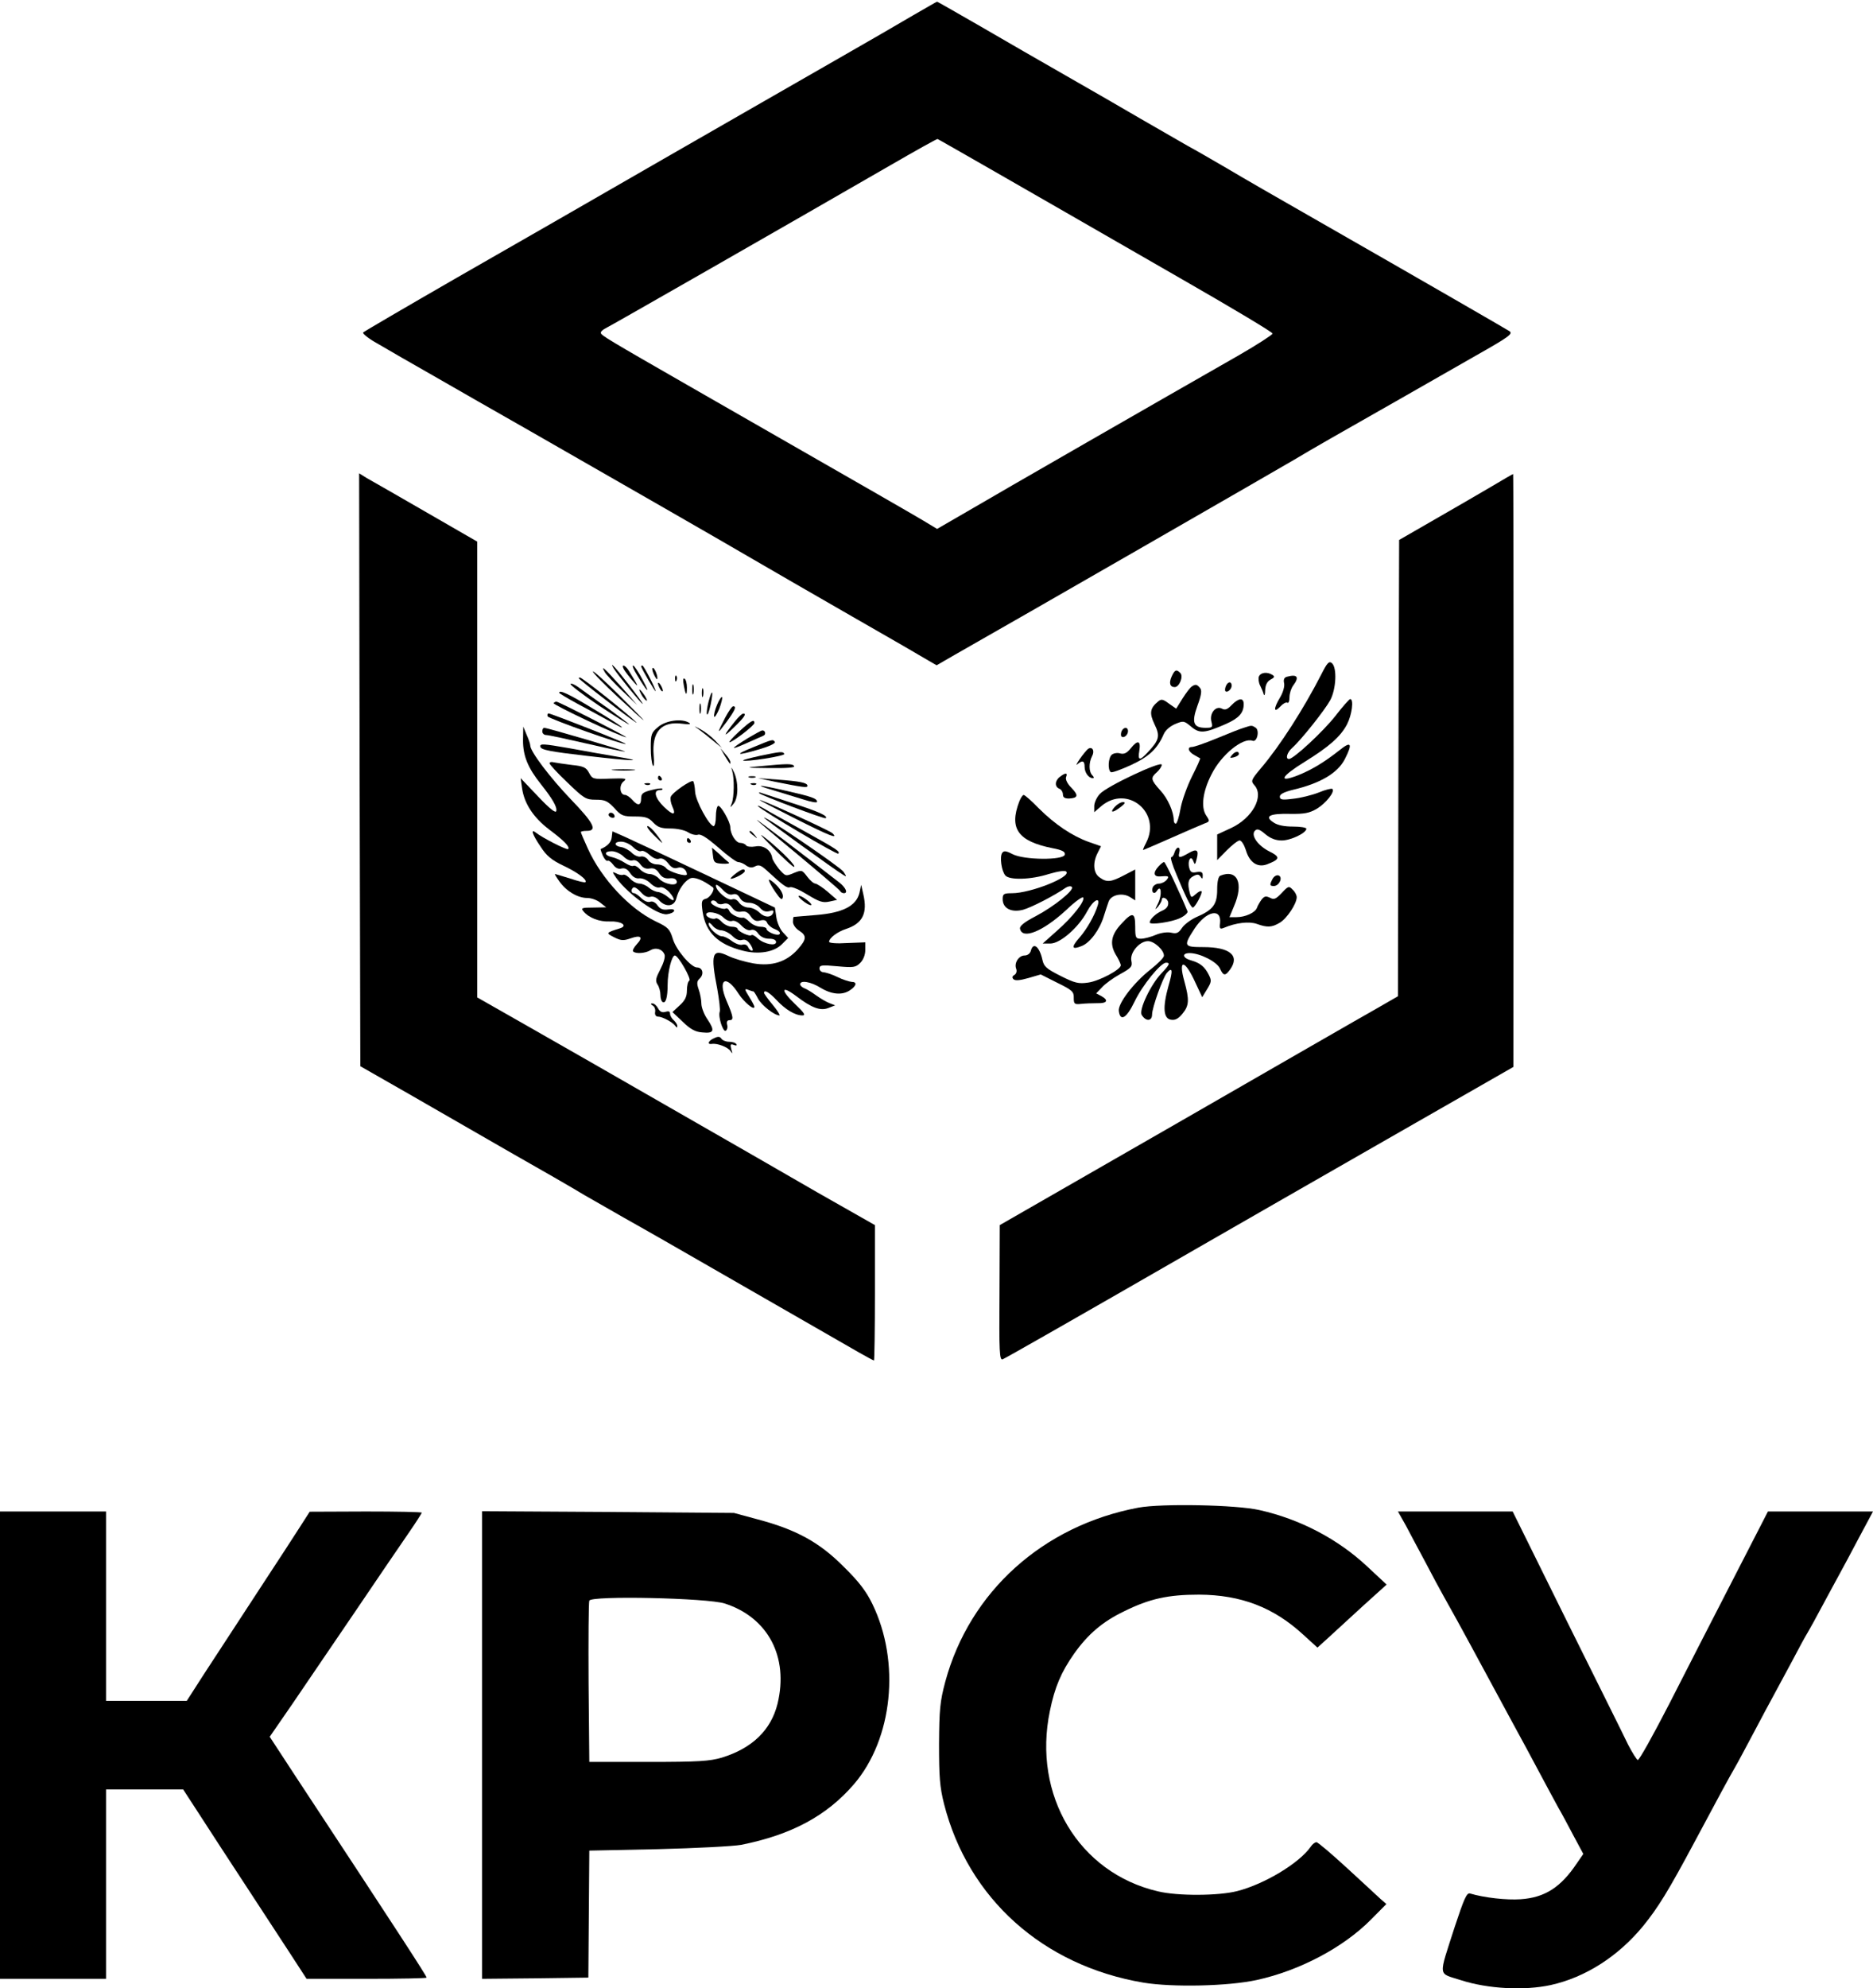
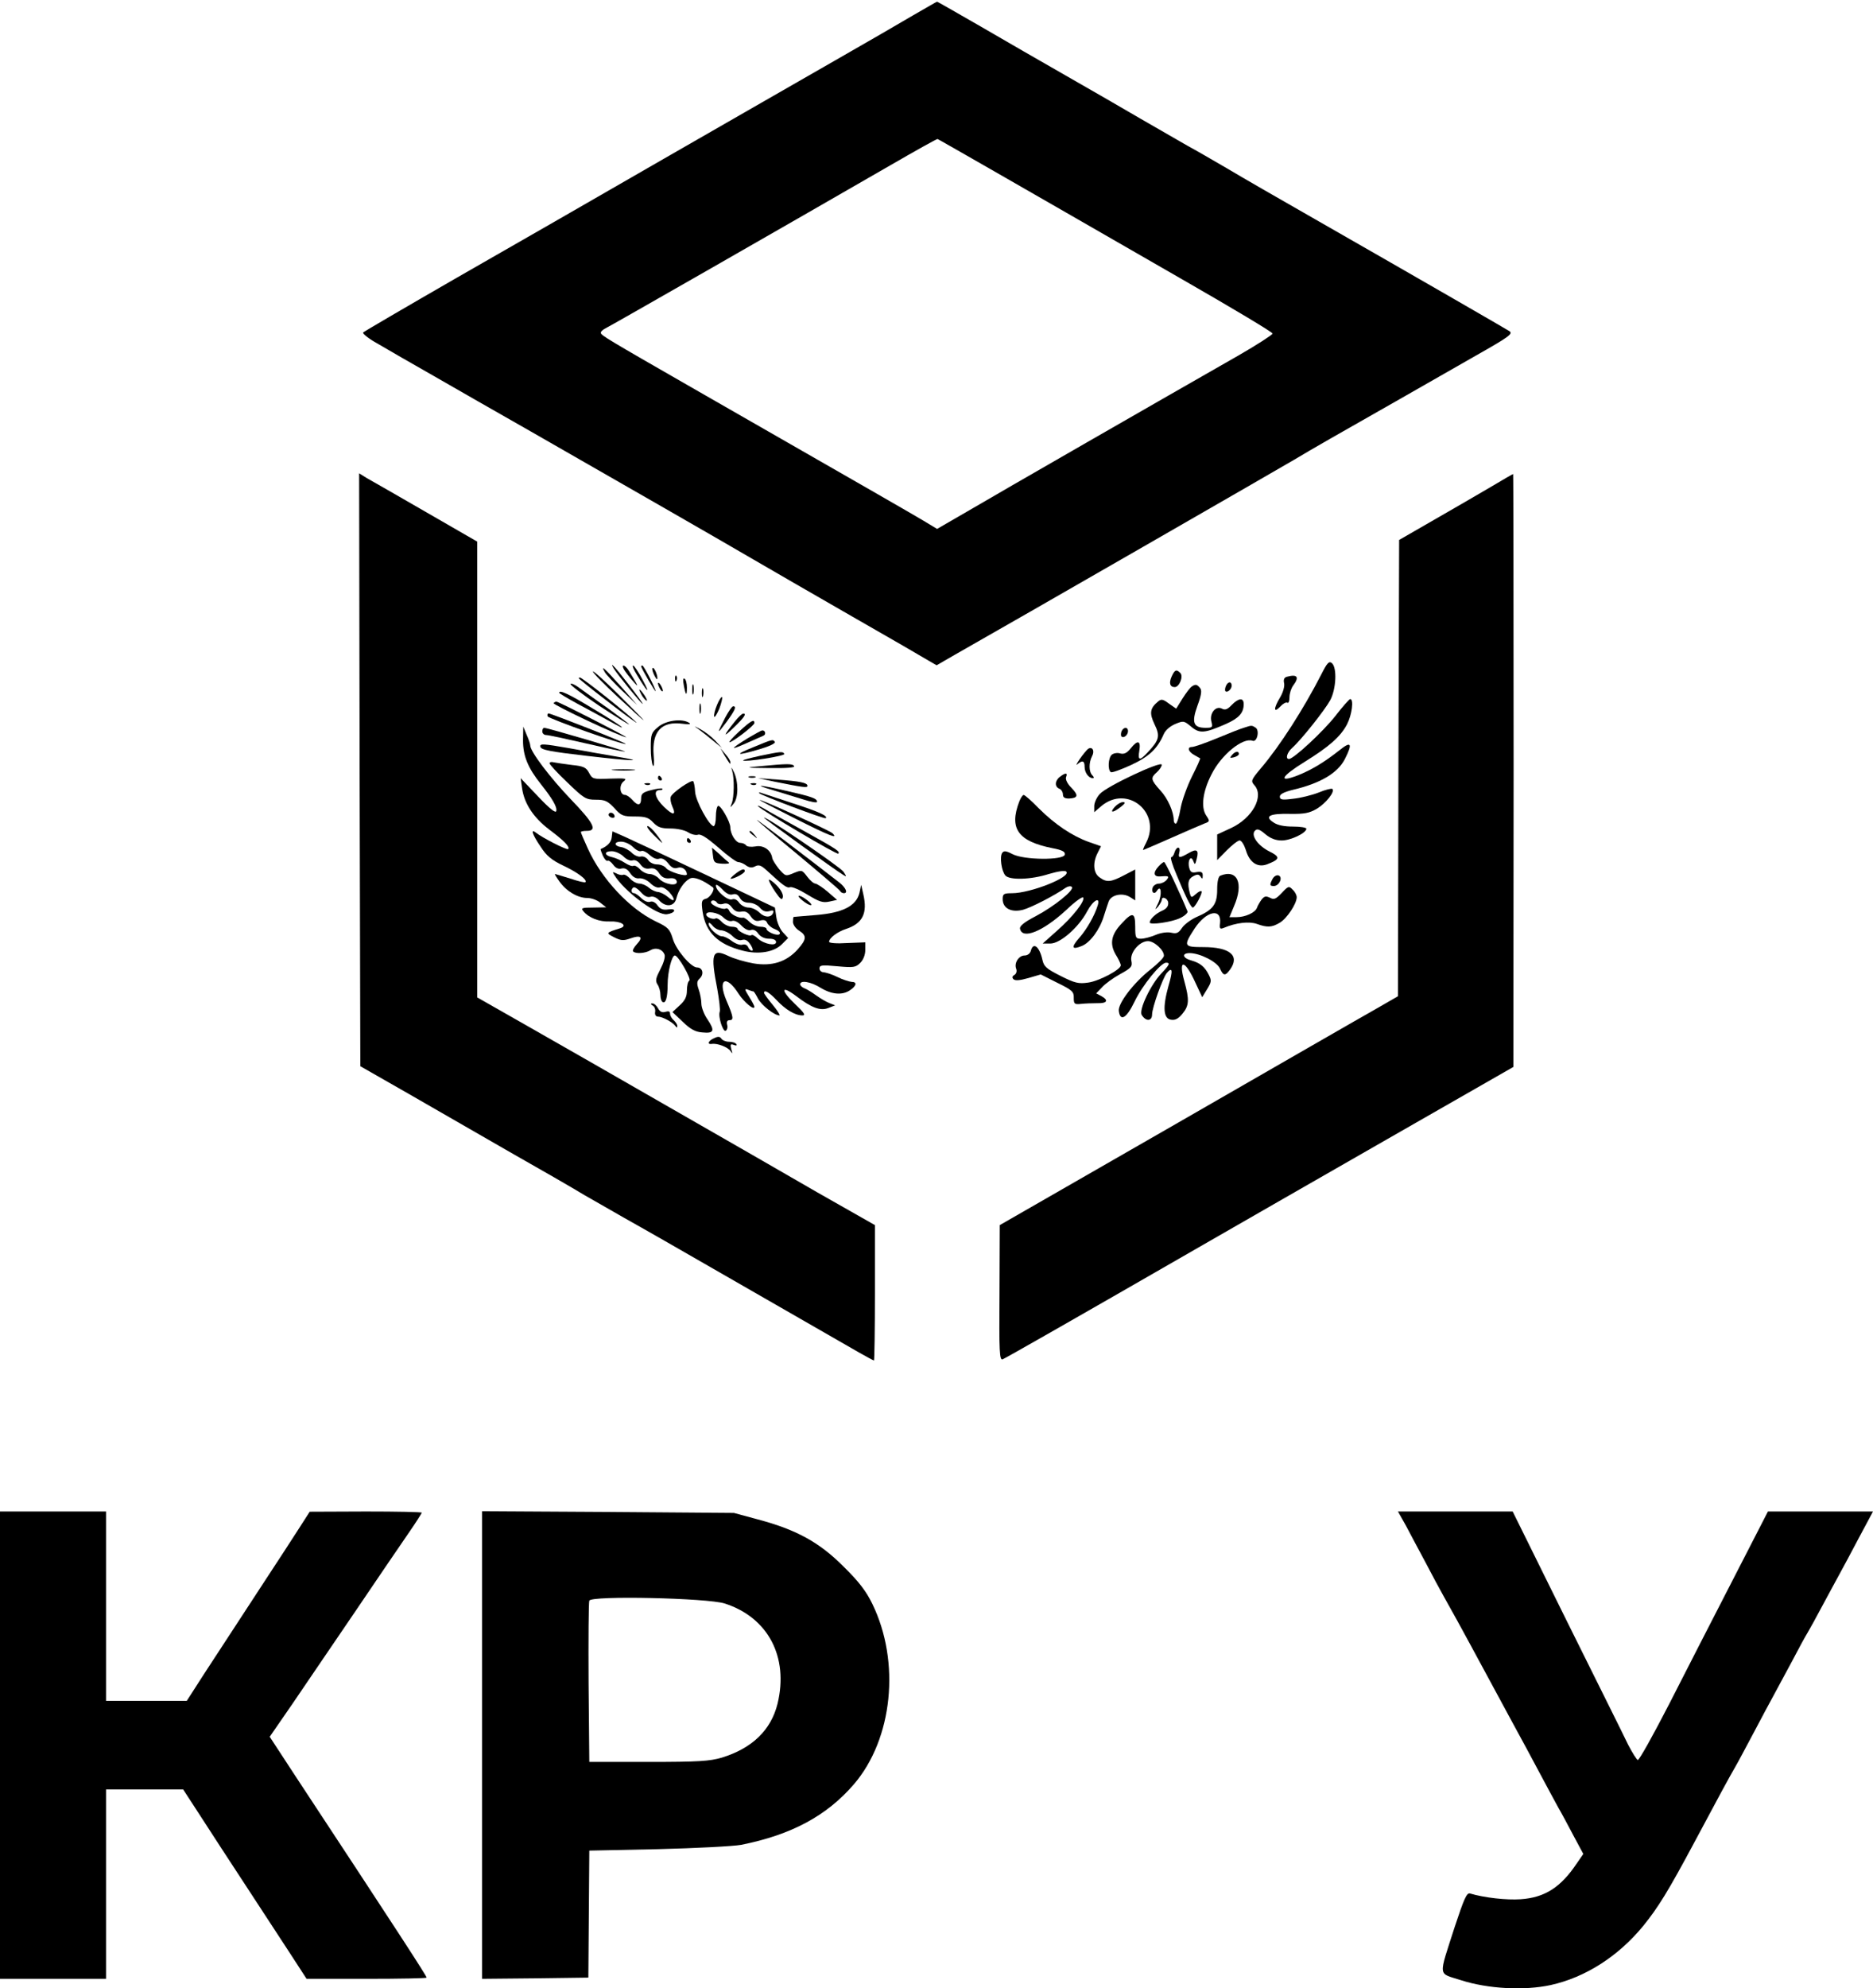
<svg xmlns="http://www.w3.org/2000/svg" width="82" height="87" viewBox="0 0 82 87" fill="none">
  <path d="M39.992 0.661C39.443 0.986 37.903 1.878 36.563 2.643C35.233 3.409 31.857 5.338 29.071 6.942C26.285 8.547 22.201 10.896 19.996 12.154C17.791 13.423 15.944 14.503 15.902 14.545C15.849 14.587 16.134 14.817 16.535 15.038C16.925 15.268 18.033 15.908 18.994 16.453C19.954 17.009 21.853 18.089 23.214 18.865C27.245 21.172 31.614 23.678 32.975 24.475C33.672 24.884 35.624 26.006 37.301 26.971C38.99 27.935 40.509 28.816 40.678 28.921L41.005 29.11L41.786 28.659C44.361 27.201 56.263 20.354 56.664 20.113C56.928 19.956 57.635 19.536 58.247 19.19C59.777 18.32 62.616 16.705 64.61 15.562C66.056 14.744 66.246 14.608 66.087 14.492C65.887 14.367 62.384 12.343 57.561 9.585C56.052 8.725 54.322 7.729 53.71 7.362C53.098 7.005 52.317 6.554 51.969 6.366C51.62 6.166 50.724 5.653 49.964 5.212C49.215 4.772 47.737 3.922 46.693 3.325C45.648 2.727 43.949 1.752 42.926 1.154C41.902 0.567 41.047 0.074 41.026 0.074C41.005 0.074 40.541 0.347 39.992 0.661ZM43.369 7.404C44.614 8.117 46.112 8.977 46.693 9.312C47.273 9.648 49.542 10.948 51.726 12.206C53.921 13.465 55.715 14.534 55.715 14.597C55.704 14.65 55.029 15.09 54.206 15.562C50.861 17.47 43.759 21.549 42.44 22.325L41.026 23.143L40.435 22.787C39.908 22.472 38.336 21.57 30.284 16.957C26.57 14.828 26.338 14.681 26.306 14.576C26.285 14.524 26.38 14.429 26.507 14.367C26.728 14.262 34.484 9.826 38.99 7.226C40.098 6.586 41.016 6.072 41.047 6.083C41.079 6.093 42.124 6.691 43.369 7.404Z" fill="black" />
  <path d="M15.744 33.681L15.775 46.653L17.886 47.858C19.047 48.529 21.041 49.672 22.318 50.407C23.595 51.13 25.072 51.979 25.589 52.294C26.116 52.598 26.897 53.038 27.33 53.29C27.762 53.531 28.575 53.993 29.124 54.307C29.947 54.779 35.022 57.694 37.597 59.173C37.945 59.372 38.241 59.529 38.262 59.529C38.283 59.529 38.304 58.198 38.304 56.562V53.605L35.793 52.179C34.421 51.382 31.509 49.714 29.335 48.467C27.161 47.219 24.365 45.614 23.141 44.922L20.893 43.643V33.671V23.699L18.656 22.409C17.422 21.696 16.25 21.025 16.06 20.92L15.723 20.71L15.744 33.681Z" fill="black" />
  <path d="M65.264 21.308C64.747 21.612 63.629 22.262 62.784 22.745L61.254 23.626L61.223 33.608L61.202 43.591L60.273 44.126C59.766 44.409 55.852 46.663 51.568 49.128L43.77 53.605L43.759 56.573C43.738 59.163 43.759 59.53 43.896 59.477C44.044 59.414 46.809 57.842 52.876 54.35C54.184 53.595 57.74 51.56 60.758 49.83L66.256 46.684L66.266 33.703C66.266 26.572 66.256 20.732 66.245 20.742C66.224 20.742 65.792 20.994 65.264 21.308Z" fill="black" />
  <path d="M57.836 29.529C57.065 31.029 56.031 32.643 55.208 33.608C54.775 34.122 54.754 34.174 54.913 34.352C55.356 34.835 54.839 35.789 53.9 36.23L53.288 36.513V37.079V37.635L53.71 37.205C53.942 36.974 54.195 36.775 54.269 36.775C54.353 36.775 54.469 36.964 54.543 37.194C54.702 37.739 55.05 37.97 55.461 37.823C56.042 37.603 56.063 37.498 55.577 37.257C55.071 37.005 54.744 36.544 54.944 36.345C55.039 36.251 55.145 36.282 55.398 36.502C55.63 36.691 55.852 36.775 56.115 36.775C56.506 36.775 57.192 36.45 57.192 36.261C57.192 36.209 56.928 36.167 56.611 36.167C56.242 36.167 55.936 36.114 55.757 35.988C55.335 35.716 55.588 35.59 56.474 35.611C57.107 35.621 57.319 35.579 57.646 35.391C58.047 35.15 58.458 34.636 58.331 34.52C58.3 34.489 58.026 34.552 57.73 34.678C57.435 34.793 56.928 34.919 56.611 34.95C56.126 35.013 56.031 34.992 56.031 34.856C56.031 34.751 56.211 34.657 56.59 34.562C57.804 34.279 58.564 33.828 58.88 33.21C59.228 32.528 59.154 32.413 58.648 32.822C57.973 33.356 57.413 33.692 56.801 33.933C55.926 34.269 56.094 33.965 57.118 33.335C58.184 32.675 58.69 32.234 58.975 31.689C59.186 31.28 59.281 30.588 59.112 30.588C59.07 30.588 58.775 30.924 58.458 31.333C57.931 32.004 56.633 33.21 56.432 33.21C56.263 33.21 56.348 32.926 56.569 32.727C56.96 32.381 57.994 31.081 58.236 30.64C58.5 30.148 58.542 29.214 58.31 29.015C58.184 28.91 58.099 29.005 57.836 29.529Z" fill="black" />
  <path d="M26.866 29.246C27.024 29.508 28.079 30.798 28.132 30.798C28.163 30.798 27.889 30.42 27.53 29.959C26.95 29.204 26.654 28.889 26.866 29.246Z" fill="black" />
  <path d="M27.32 29.299C27.383 29.403 27.552 29.624 27.71 29.802C27.995 30.127 27.963 30.053 27.531 29.351C27.362 29.078 27.172 29.036 27.32 29.299Z" fill="black" />
  <path d="M27.878 29.518C28.332 30.284 28.501 30.431 28.153 29.781C27.963 29.414 27.762 29.12 27.72 29.12C27.668 29.12 27.741 29.298 27.878 29.518Z" fill="black" />
  <path d="M28.069 29.151C28.069 29.235 28.702 30.315 28.702 30.242C28.702 30.127 28.185 29.12 28.122 29.12C28.09 29.12 28.069 29.141 28.069 29.151Z" fill="black" />
  <path d="M26.475 29.404C26.528 29.508 26.876 29.875 27.235 30.221L27.9 30.851L27.182 30.033C26.454 29.225 26.285 29.068 26.475 29.404Z" fill="black" />
  <path d="M28.617 29.487C28.681 29.634 28.755 29.738 28.765 29.718C28.829 29.655 28.67 29.225 28.586 29.225C28.533 29.225 28.554 29.34 28.617 29.487Z" fill="black" />
  <path d="M25.958 29.382C25.958 29.445 26.454 29.948 27.066 30.514C27.678 31.081 28.174 31.532 28.174 31.511C28.174 31.49 27.678 30.986 27.066 30.378C26.454 29.77 25.958 29.329 25.958 29.382Z" fill="black" />
  <path d="M51.294 29.603C51.167 29.886 51.22 30.064 51.431 30.064C51.632 30.064 51.822 29.592 51.674 29.445C51.505 29.277 51.431 29.299 51.294 29.603Z" fill="black" />
-   <path d="M55.114 29.603C55.082 29.687 55.103 29.865 55.166 29.991C55.23 30.116 55.304 30.295 55.325 30.379C55.356 30.463 55.388 30.389 55.388 30.2C55.399 29.97 55.472 29.823 55.62 29.739C55.8 29.645 55.821 29.603 55.705 29.529C55.472 29.383 55.188 29.424 55.114 29.603Z" fill="black" />
  <path d="M29.556 29.708C29.556 29.823 29.588 29.854 29.62 29.77C29.651 29.697 29.641 29.603 29.609 29.571C29.577 29.529 29.546 29.592 29.556 29.708Z" fill="black" />
  <path d="M56.337 29.613C56.221 29.644 56.179 29.739 56.221 29.906C56.242 30.053 56.169 30.305 56.042 30.515C55.757 30.986 55.746 31.228 56.042 30.924C56.158 30.798 56.295 30.714 56.358 30.745C56.411 30.787 56.453 30.672 56.453 30.515C56.453 30.347 56.527 30.116 56.612 30.001C56.897 29.623 56.802 29.487 56.337 29.613Z" fill="black" />
  <path d="M25.388 29.728C26.011 30.263 28.047 31.805 27.858 31.605C27.541 31.28 25.494 29.645 25.388 29.645C25.325 29.645 25.325 29.676 25.388 29.728Z" fill="black" />
  <path d="M29.936 29.98C30.021 30.442 30.073 30.483 30.073 30.085C30.073 29.907 30.031 29.729 29.968 29.697C29.904 29.655 29.894 29.76 29.936 29.98Z" fill="black" />
  <path d="M24.977 29.927C24.956 29.969 25.515 30.399 26.232 30.881C26.95 31.353 27.541 31.72 27.541 31.699C27.541 31.678 27.129 31.364 26.623 30.997C26.106 30.64 25.547 30.231 25.357 30.095C25.177 29.959 25.008 29.885 24.977 29.927Z" fill="black" />
  <path d="M28.807 29.907C28.807 29.959 28.86 30.085 28.913 30.169C28.966 30.253 29.019 30.274 29.019 30.221C29.019 30.159 28.966 30.043 28.913 29.959C28.86 29.875 28.807 29.844 28.807 29.907Z" fill="black" />
  <path d="M30.305 30.168C30.305 30.368 30.326 30.451 30.358 30.347C30.379 30.252 30.379 30.084 30.358 29.98C30.326 29.885 30.305 29.969 30.305 30.168Z" fill="black" />
  <path d="M53.668 30.022C53.626 30.116 53.626 30.221 53.647 30.242C53.731 30.326 53.922 30.158 53.922 30.001C53.922 29.801 53.752 29.812 53.668 30.022Z" fill="black" />
  <path d="M52.169 30.043C52.106 30.085 51.927 30.315 51.768 30.567L51.494 31.008L51.177 30.787C50.914 30.588 50.84 30.578 50.703 30.693C50.344 30.986 50.312 31.207 50.544 31.689C50.797 32.203 50.755 32.381 50.249 32.916C49.89 33.304 49.806 33.283 49.88 32.843C49.953 32.402 49.806 32.36 49.5 32.748C49.341 32.947 49.215 33.01 49.046 32.968C48.919 32.926 48.75 32.958 48.677 33.021C48.518 33.147 48.487 33.692 48.634 33.786C48.687 33.818 49.088 33.671 49.521 33.472C50.312 33.105 50.671 32.759 50.945 32.13C51.019 31.951 51.23 31.773 51.452 31.679C51.81 31.532 51.832 31.532 52.148 31.794C52.517 32.108 52.739 32.087 53.668 31.679C54.237 31.427 54.449 31.196 54.449 30.808C54.449 30.515 54.227 30.536 53.921 30.85C53.742 31.039 53.636 31.081 53.499 31.008C53.224 30.861 52.94 31.217 53.035 31.574C53.098 31.825 53.077 31.846 52.781 31.846C52.243 31.846 52.159 31.616 52.423 30.882C52.602 30.399 52.623 30.21 52.539 30.106C52.401 29.938 52.338 29.927 52.169 30.043Z" fill="black" />
  <path d="M30.727 30.326C30.727 30.494 30.749 30.556 30.78 30.452C30.802 30.357 30.802 30.21 30.78 30.137C30.749 30.074 30.727 30.148 30.727 30.326Z" fill="black" />
  <path d="M28.069 30.368C28.121 30.483 28.227 30.609 28.291 30.651C28.354 30.683 28.322 30.599 28.227 30.441C28.016 30.127 27.91 30.074 28.069 30.368Z" fill="black" />
  <path d="M24.481 30.315C24.481 30.336 24.829 30.546 25.251 30.777C25.663 30.997 26.285 31.332 26.623 31.521C27.699 32.129 27.267 31.783 25.979 31.018C24.892 30.357 24.481 30.169 24.481 30.315Z" fill="black" />
-   <path d="M31.023 30.693C30.96 30.934 30.928 31.186 30.949 31.249C30.971 31.322 31.044 31.144 31.108 30.85C31.245 30.21 31.182 30.095 31.023 30.693Z" fill="black" />
  <path d="M31.393 30.84C31.298 31.06 31.245 31.291 31.266 31.354C31.287 31.417 31.382 31.259 31.488 31.018C31.583 30.767 31.636 30.536 31.615 30.504C31.583 30.473 31.477 30.63 31.393 30.84Z" fill="black" />
  <path d="M24.238 30.766C24.175 30.829 27.246 32.276 27.414 32.255C27.488 32.255 24.47 30.703 24.365 30.703C24.333 30.693 24.27 30.724 24.238 30.766Z" fill="black" />
  <path d="M30.622 31.007C30.622 31.206 30.643 31.29 30.675 31.186C30.696 31.091 30.696 30.923 30.675 30.819C30.643 30.724 30.622 30.808 30.622 31.007Z" fill="black" />
  <path d="M31.751 31.396C31.371 32.13 31.382 32.161 31.804 31.595C32.184 31.071 32.257 30.903 32.099 30.903C32.046 30.903 31.899 31.123 31.751 31.396Z" fill="black" />
  <path d="M23.974 31.343C24.016 31.448 27.33 32.622 27.393 32.549C27.435 32.517 24.132 31.217 24.016 31.217C23.974 31.217 23.953 31.27 23.974 31.343Z" fill="black" />
  <path d="M32.184 31.553C31.656 32.214 31.635 32.308 32.11 31.847C32.574 31.406 32.711 31.207 32.532 31.228C32.479 31.228 32.331 31.375 32.184 31.553Z" fill="black" />
  <path d="M28.818 31.805C28.512 32.056 28.491 32.13 28.491 32.717C28.491 33.073 28.533 33.43 28.586 33.503C28.628 33.577 28.649 33.377 28.617 33.053C28.533 32.014 28.955 31.543 29.884 31.668C30.169 31.71 30.274 31.689 30.169 31.626C29.852 31.427 29.155 31.521 28.818 31.805Z" fill="black" />
  <path d="M32.363 32.004C32.078 32.266 31.888 32.476 31.941 32.476C32.089 32.465 33.028 31.742 33.028 31.637C33.028 31.448 32.88 31.532 32.363 32.004Z" fill="black" />
  <path d="M30.601 31.92C30.739 32.025 31.023 32.245 31.235 32.423L31.604 32.727L31.319 32.413C31.161 32.245 30.876 32.025 30.686 31.92C30.348 31.742 30.348 31.742 30.601 31.92Z" fill="black" />
  <path d="M54.449 31.846C54.301 31.888 53.773 32.098 53.267 32.308C52.76 32.518 52.275 32.685 52.18 32.685C51.958 32.685 52.022 32.895 52.296 33.042C52.401 33.105 52.517 33.168 52.539 33.178C52.56 33.199 52.401 33.545 52.19 33.965C51.979 34.384 51.747 35.024 51.684 35.38C51.621 35.747 51.526 36.041 51.473 36.041C51.431 36.041 51.388 35.978 51.388 35.905C51.388 35.527 51.125 34.929 50.797 34.583C50.375 34.111 50.365 34.038 50.65 33.786C50.766 33.681 50.861 33.535 50.861 33.461C50.861 33.273 48.444 34.405 48.149 34.741C48.012 34.887 47.906 35.129 47.906 35.265V35.538L48.223 35.265C49.362 34.321 50.861 35.559 50.175 36.88C50.08 37.058 50.027 37.194 50.048 37.194C50.059 37.194 50.618 36.953 51.283 36.66C51.948 36.366 52.602 36.083 52.739 36.03C52.971 35.947 52.971 35.925 52.802 35.674C52.57 35.317 52.655 34.636 53.035 33.891C53.467 33.021 54.417 32.255 54.839 32.413C55.039 32.486 55.156 31.951 54.966 31.836C54.797 31.731 54.797 31.731 54.449 31.846Z" fill="black" />
  <path d="M22.898 32.402C22.898 33.073 23.109 33.597 23.679 34.31C24.185 34.95 24.396 35.307 24.354 35.485C24.333 35.6 24.069 35.391 23.552 34.845L22.793 34.048L22.856 34.489C22.951 35.16 23.352 35.768 24.038 36.292C24.713 36.796 24.966 37.068 24.871 37.152C24.819 37.205 23.742 36.659 23.457 36.429C23.215 36.24 23.309 36.523 23.668 37.047C23.922 37.446 24.154 37.635 24.66 37.876C25.304 38.18 25.726 38.505 25.631 38.599C25.61 38.631 25.304 38.557 24.966 38.442C24.618 38.337 24.323 38.243 24.301 38.243C24.27 38.243 24.365 38.39 24.491 38.568C24.797 38.998 25.293 39.291 25.705 39.291C25.895 39.291 26.148 39.386 26.285 39.501L26.538 39.7L25.969 39.711C25.473 39.711 25.42 39.732 25.547 39.879C25.779 40.162 26.243 40.34 26.697 40.319C27.182 40.298 27.499 40.497 27.161 40.613C26.517 40.812 26.517 40.822 26.887 41.011C27.182 41.158 27.288 41.168 27.594 41.063C28.058 40.896 28.174 41.001 27.879 41.315C27.752 41.452 27.678 41.598 27.72 41.63C27.826 41.745 28.258 41.714 28.48 41.577C28.712 41.441 28.997 41.525 29.092 41.766C29.134 41.871 29.05 42.144 28.913 42.406C28.712 42.794 28.68 42.909 28.786 43.077C28.86 43.182 28.913 43.391 28.913 43.528C28.913 43.675 28.955 43.811 29.008 43.842C29.145 43.926 29.229 43.643 29.229 43.087C29.229 42.521 29.409 41.808 29.546 41.808C29.694 41.808 30.284 42.846 30.179 42.909C30.116 42.941 30.073 43.14 30.073 43.339C30.073 43.612 29.989 43.779 29.757 43.989L29.44 44.283L29.894 44.713C30.232 45.038 30.443 45.153 30.749 45.174C31.266 45.227 31.308 45.101 30.97 44.597C30.823 44.388 30.706 44.073 30.706 43.916C30.706 43.758 30.654 43.475 30.59 43.297C30.495 43.024 30.506 42.93 30.643 42.804C30.833 42.615 30.759 42.332 30.517 42.332C30.253 42.332 29.588 41.556 29.451 41.063C29.324 40.655 29.25 40.571 28.712 40.319C27.573 39.774 26.338 38.463 25.736 37.131C25.568 36.764 25.43 36.439 25.43 36.408C25.43 36.376 25.547 36.355 25.694 36.355C26.169 36.355 25.99 36.009 24.998 34.982C24.101 34.048 23.215 32.884 23.215 32.622C23.215 32.549 23.141 32.339 23.056 32.15L22.909 31.794L22.898 32.402Z" fill="black" />
  <path d="M23.742 32.004C23.742 32.088 23.816 32.161 23.911 32.161C24.006 32.161 24.787 32.329 25.652 32.528C26.517 32.727 27.288 32.895 27.361 32.885C27.488 32.885 23.974 31.847 23.827 31.847C23.774 31.847 23.742 31.92 23.742 32.004Z" fill="black" />
  <path d="M49.099 32.004C49.067 32.098 49.067 32.193 49.099 32.224C49.194 32.318 49.384 32.161 49.384 31.993C49.384 31.794 49.183 31.805 49.099 32.004Z" fill="black" />
  <path d="M32.743 32.297C31.962 32.78 31.931 32.853 32.659 32.528C33.007 32.371 33.355 32.224 33.419 32.192C33.556 32.14 33.503 31.941 33.366 31.962C33.324 31.962 33.049 32.119 32.743 32.297Z" fill="black" />
  <path d="M32.975 32.696C32.11 33.042 32.236 33.084 33.26 32.78C33.661 32.664 33.956 32.528 33.925 32.465C33.84 32.339 33.84 32.339 32.975 32.696Z" fill="black" />
  <path d="M23.658 32.675C23.689 32.811 24.069 32.885 25.694 33.074C27.773 33.315 28.322 33.325 26.992 33.105C26.57 33.032 25.641 32.874 24.924 32.738C23.774 32.539 23.626 32.528 23.658 32.675Z" fill="black" />
  <path d="M47.632 32.77C47.579 32.812 47.41 33.011 47.273 33.21C47.136 33.409 47.094 33.514 47.168 33.441C47.389 33.252 47.484 33.283 47.484 33.556C47.484 33.808 47.664 34.049 47.843 34.049C47.906 34.049 47.896 33.996 47.822 33.923C47.664 33.766 47.664 33.367 47.812 33.084C47.938 32.853 47.822 32.644 47.632 32.77Z" fill="black" />
  <path d="M31.72 33.053C31.974 33.462 31.974 33.472 31.974 33.346C31.974 33.283 31.878 33.126 31.752 32.99L31.54 32.738L31.72 33.053Z" fill="black" />
  <path d="M33.26 33.074C32.838 33.168 32.511 33.252 32.532 33.273C32.616 33.357 34.389 33.074 34.336 32.99C34.273 32.874 34.22 32.874 33.26 33.074Z" fill="black" />
  <path d="M53.932 33.042C53.826 33.168 53.847 33.178 54.016 33.137C54.143 33.105 54.238 33.042 54.238 32.99C54.238 32.843 54.069 32.874 53.932 33.042Z" fill="black" />
  <path d="M24.059 33.398C24.059 33.451 24.407 33.828 24.839 34.237C25.567 34.94 25.652 34.992 26.085 34.992C26.486 34.992 26.602 35.045 26.897 35.359C27.193 35.695 27.288 35.726 27.784 35.726C28.248 35.726 28.395 35.768 28.596 35.988C28.797 36.198 28.944 36.251 29.356 36.251C29.651 36.251 29.978 36.324 30.126 36.418C30.274 36.513 30.464 36.555 30.559 36.523C30.685 36.481 30.96 36.66 31.456 37.09C31.846 37.435 32.236 37.719 32.31 37.719C32.395 37.719 32.553 37.782 32.658 37.865C32.806 37.97 32.922 37.981 33.059 37.907C33.218 37.824 33.323 37.865 33.545 38.065C34.294 38.757 34.452 38.872 34.59 38.82C34.674 38.788 35.012 38.935 35.349 39.145C35.866 39.459 36.025 39.512 36.309 39.449L36.647 39.375L36.236 39.019C36.014 38.83 35.771 38.673 35.697 38.662C35.624 38.662 35.465 38.526 35.339 38.358C35.117 38.065 35.107 38.054 34.748 38.201C34.4 38.348 34.389 38.348 34.104 38.023C33.956 37.834 33.819 37.624 33.809 37.54C33.756 37.194 33.418 36.964 33.07 37.037C32.88 37.069 32.701 37.047 32.658 36.985C32.627 36.932 32.511 36.88 32.405 36.88C32.215 36.88 31.973 36.492 31.973 36.198C31.973 35.957 31.54 35.202 31.434 35.265C31.382 35.296 31.34 35.506 31.34 35.737C31.34 35.957 31.297 36.146 31.244 36.146C31.055 36.146 30.453 35.045 30.432 34.646C30.422 34.426 30.379 34.216 30.348 34.185C30.274 34.101 29.43 34.678 29.366 34.866C29.335 34.94 29.366 35.129 29.43 35.275C29.619 35.684 29.472 35.695 29.071 35.307C28.68 34.929 28.585 34.573 28.881 34.573C28.976 34.573 29.029 34.541 28.997 34.51C28.965 34.478 28.744 34.51 28.501 34.573C28.142 34.667 28.068 34.73 28.068 34.94C28.068 35.254 27.921 35.275 27.678 34.992C27.572 34.877 27.435 34.782 27.361 34.782C27.14 34.782 27.087 34.363 27.298 34.195C27.467 34.059 27.404 34.048 26.718 34.069C25.968 34.101 25.937 34.09 25.789 33.818C25.663 33.577 25.546 33.524 25.04 33.472C24.702 33.43 24.343 33.377 24.248 33.356C24.143 33.325 24.059 33.346 24.059 33.398Z" fill="black" />
  <path d="M33.292 33.524C32.585 33.587 32.606 33.597 33.693 33.608C34.431 33.618 34.811 33.587 34.769 33.524C34.695 33.409 34.495 33.409 33.292 33.524Z" fill="black" />
  <path d="M32.057 33.734C32.153 34.069 32.142 34.877 32.036 35.15C31.952 35.359 31.962 35.359 32.121 35.16C32.332 34.908 32.332 34.206 32.132 33.786C32.015 33.545 31.994 33.535 32.057 33.734Z" fill="black" />
  <path d="M26.887 33.702C27.129 33.723 27.509 33.723 27.731 33.702C27.942 33.681 27.741 33.66 27.277 33.66C26.813 33.66 26.633 33.681 26.887 33.702Z" fill="black" />
  <path d="M46.408 33.986C46.176 34.154 46.165 34.426 46.376 34.51C46.461 34.541 46.535 34.657 46.535 34.762C46.535 34.888 46.608 34.94 46.798 34.94C47.199 34.919 47.231 34.804 46.904 34.468C46.724 34.29 46.64 34.101 46.672 34.007C46.756 33.807 46.651 33.797 46.408 33.986Z" fill="black" />
  <path d="M28.807 34.048C28.807 34.101 28.86 34.153 28.923 34.153C28.976 34.153 28.997 34.101 28.966 34.048C28.934 33.986 28.881 33.944 28.849 33.944C28.828 33.944 28.807 33.986 28.807 34.048Z" fill="black" />
  <path d="M32.796 34.017C32.859 34.038 32.986 34.038 33.06 34.017C33.124 33.985 33.071 33.964 32.923 33.964C32.775 33.964 32.722 33.985 32.796 34.017Z" fill="black" />
  <path d="M33.925 34.206C35.181 34.457 35.35 34.478 35.35 34.384C35.35 34.248 35.023 34.185 34.031 34.111L33.187 34.048L33.925 34.206Z" fill="black" />
  <path d="M28.258 34.331C28.332 34.363 28.427 34.353 28.459 34.321C28.501 34.289 28.438 34.257 28.322 34.268C28.205 34.268 28.174 34.3 28.258 34.331Z" fill="black" />
  <path d="M32.901 34.331C32.975 34.363 33.07 34.353 33.102 34.321C33.144 34.289 33.081 34.257 32.965 34.268C32.848 34.268 32.817 34.3 32.901 34.331Z" fill="black" />
  <path d="M33.872 34.583C34.252 34.698 34.832 34.877 35.17 34.981C35.497 35.086 35.771 35.139 35.771 35.086C35.771 34.94 35.571 34.866 34.473 34.614C33.186 34.321 32.933 34.31 33.872 34.583Z" fill="black" />
  <path d="M33.239 34.709C33.334 34.804 36.098 35.852 36.151 35.8C36.257 35.706 35.877 35.527 34.716 35.15C34.051 34.929 33.429 34.73 33.344 34.699C33.26 34.667 33.207 34.667 33.239 34.709Z" fill="black" />
  <path d="M44.625 35.066C44.171 36.251 44.561 36.807 46.07 37.111C46.513 37.195 46.64 37.268 46.619 37.394C46.566 37.646 44.825 37.635 44.329 37.373C44.044 37.226 43.949 37.216 43.875 37.321C43.759 37.489 43.844 38.107 44.013 38.306C44.192 38.516 45.131 38.495 45.912 38.244C46.313 38.128 46.619 38.076 46.682 38.139C46.914 38.369 45.121 39.083 44.308 39.083C43.939 39.083 43.897 39.114 43.897 39.345C43.897 39.743 44.276 39.942 44.793 39.806C45.163 39.701 46.144 39.198 46.661 38.841C46.756 38.778 46.883 38.757 46.925 38.81C47.052 38.936 46.155 39.659 45.342 40.089C44.836 40.351 44.635 40.519 44.656 40.634C44.751 41.127 45.659 40.76 46.682 39.816C47.052 39.46 47.389 39.219 47.421 39.271C47.516 39.418 46.957 40.131 46.26 40.739L45.648 41.285H45.986C46.419 41.285 47.231 40.572 47.6 39.869C47.864 39.376 48.191 39.208 48.054 39.628C47.917 40.068 47.59 40.645 47.263 41.022C46.883 41.452 46.914 41.578 47.368 41.389C47.727 41.243 48.149 40.676 48.328 40.079C48.402 39.848 48.497 39.554 48.539 39.439C48.656 39.145 49.151 39.051 49.468 39.25L49.7 39.397V38.726V38.044L49.215 38.296C48.634 38.6 48.455 38.621 48.139 38.39C47.864 38.202 47.832 37.751 48.054 37.321L48.202 37.027L47.664 36.839C46.935 36.576 46.186 36.073 45.479 35.37C45.163 35.045 44.867 34.783 44.815 34.783C44.772 34.783 44.688 34.909 44.625 35.066Z" fill="black" />
  <path d="M34.822 35.821C36.32 36.575 36.721 36.733 36.447 36.46C36.331 36.345 33.376 34.992 33.26 35.003C33.218 35.003 33.925 35.37 34.822 35.821Z" fill="black" />
  <path d="M48.803 35.307C48.561 35.579 48.719 35.579 49.067 35.307C49.257 35.16 49.289 35.097 49.162 35.097C49.067 35.097 48.909 35.191 48.803 35.307Z" fill="black" />
  <path d="M33.187 35.276C33.387 35.486 36.648 37.415 36.7 37.352C36.795 37.258 36.627 37.153 35.191 36.356C34.442 35.936 33.651 35.507 33.45 35.381C33.25 35.265 33.134 35.223 33.187 35.276Z" fill="black" />
  <path d="M26.655 35.611C26.623 35.664 26.665 35.727 26.75 35.768C26.834 35.8 26.908 35.779 26.908 35.727C26.908 35.59 26.718 35.496 26.655 35.611Z" fill="black" />
  <path d="M33.45 35.779C33.45 35.821 36.584 38.086 36.922 38.285C37.069 38.379 37.069 38.358 36.932 38.148C36.795 37.939 33.45 35.663 33.45 35.779Z" fill="black" />
  <path d="M33.133 35.873C33.133 35.894 33.935 36.576 34.927 37.394C35.908 38.212 36.742 38.925 36.774 38.977C36.805 39.04 36.879 39.082 36.943 39.082C37.133 39.082 37.038 38.851 36.753 38.621C35.444 37.603 33.133 35.842 33.133 35.873Z" fill="black" />
  <path d="M28.596 36.513C28.797 36.712 28.976 36.88 28.986 36.88C29.008 36.88 28.902 36.712 28.744 36.513C28.596 36.314 28.417 36.146 28.353 36.146C28.29 36.146 28.395 36.314 28.596 36.513Z" fill="black" />
  <path d="M26.781 36.638C26.76 36.858 26.591 37.026 26.296 37.152C26.285 37.163 26.327 37.288 26.39 37.435C26.464 37.593 26.549 37.687 26.602 37.666C26.644 37.634 26.749 37.708 26.844 37.834C26.95 37.98 27.076 38.043 27.214 38.001C27.361 37.97 27.477 38.033 27.593 38.211C27.709 38.379 27.847 38.452 27.994 38.431C28.132 38.421 28.332 38.505 28.48 38.652C28.617 38.788 28.786 38.861 28.881 38.83C28.976 38.788 29.145 38.872 29.303 39.039C29.598 39.365 29.546 39.522 29.229 39.239C29.102 39.134 28.913 39.039 28.807 39.029C28.691 39.019 28.512 38.935 28.406 38.84C28.3 38.746 28.11 38.662 27.994 38.662C27.878 38.662 27.699 38.568 27.593 38.452C27.488 38.337 27.351 38.253 27.288 38.274C27.224 38.306 27.076 38.274 26.971 38.211C26.791 38.127 26.791 38.138 26.992 38.431C27.509 39.134 28.786 40.057 29.197 40.004C29.356 39.983 29.493 39.92 29.514 39.857C29.535 39.794 29.43 39.763 29.25 39.794C29.018 39.826 28.902 39.774 28.786 39.616C28.691 39.48 28.564 39.417 28.459 39.459C28.364 39.49 28.206 39.428 28.079 39.302C27.952 39.176 27.815 39.081 27.752 39.081C27.625 39.081 27.615 38.903 27.731 38.83C27.783 38.798 27.931 38.893 28.058 39.039C28.206 39.207 28.353 39.281 28.48 39.239C28.596 39.207 28.744 39.27 28.86 39.396C29.145 39.711 29.524 39.669 29.609 39.312C29.704 38.935 29.947 38.578 30.2 38.442C30.379 38.347 30.759 38.494 31.213 38.83C31.318 38.903 31.086 39.281 30.907 39.323C30.717 39.375 30.696 39.438 30.759 39.889C30.896 40.801 31.434 41.325 32.521 41.598C33.207 41.776 33.893 41.661 34.231 41.315L34.505 41.042L34.273 40.791C34.146 40.654 34.02 40.361 33.988 40.13L33.925 39.711L30.917 38.285C29.261 37.498 27.667 36.754 27.361 36.617L26.813 36.376L26.781 36.638ZM27.72 37.068C27.857 37.205 28.015 37.278 28.079 37.236C28.142 37.205 28.3 37.278 28.438 37.404C28.596 37.55 28.754 37.613 28.86 37.572C28.976 37.53 29.113 37.603 29.25 37.771C29.398 37.97 29.524 38.022 29.672 37.97C29.862 37.907 30.063 38.054 30.073 38.253C30.073 38.389 29.292 38.148 29.166 37.991C29.102 37.897 28.923 37.823 28.765 37.823C28.617 37.823 28.438 37.739 28.374 37.624C28.3 37.519 28.163 37.456 28.058 37.477C27.963 37.509 27.783 37.435 27.667 37.32C27.551 37.205 27.34 37.089 27.214 37.068C26.876 37.026 26.855 36.827 27.192 36.827C27.351 36.827 27.583 36.932 27.72 37.068ZM27.298 37.477C27.435 37.613 27.604 37.687 27.699 37.645C27.805 37.613 27.931 37.676 28.037 37.823C28.153 37.98 28.279 38.033 28.448 38.001C28.628 37.97 28.744 38.033 28.86 38.211C28.976 38.389 29.113 38.452 29.313 38.431C29.493 38.41 29.598 38.452 29.63 38.568C29.672 38.798 29.092 38.704 28.849 38.442C28.754 38.337 28.564 38.243 28.438 38.243C28.311 38.243 28.121 38.148 28.015 38.033C27.91 37.917 27.783 37.855 27.731 37.886C27.678 37.917 27.509 37.855 27.351 37.75C27.192 37.645 26.95 37.54 26.813 37.509C26.454 37.435 26.422 37.246 26.781 37.246C26.939 37.246 27.171 37.351 27.298 37.477ZM32.078 39.134C32.215 39.092 32.31 39.144 32.395 39.291C32.468 39.428 32.616 39.501 32.796 39.501C32.954 39.501 33.165 39.595 33.27 39.721C33.397 39.868 33.524 39.91 33.682 39.868C33.84 39.816 33.883 39.837 33.851 39.931C33.777 40.161 33.481 40.161 33.249 39.931C33.123 39.805 32.912 39.711 32.775 39.711C32.627 39.711 32.447 39.616 32.363 39.501C32.268 39.365 32.152 39.312 32.046 39.354C31.857 39.417 31.339 38.977 31.339 38.746C31.339 38.672 31.466 38.746 31.614 38.903C31.793 39.102 31.951 39.176 32.078 39.134ZM31.392 39.501C31.434 39.564 31.561 39.585 31.677 39.543C31.825 39.501 31.93 39.553 32.046 39.711C32.163 39.868 32.289 39.92 32.458 39.889C32.637 39.857 32.753 39.92 32.87 40.099C32.996 40.277 33.102 40.329 33.281 40.277C33.45 40.235 33.545 40.266 33.587 40.382C33.629 40.476 33.777 40.602 33.925 40.654C34.083 40.717 34.178 40.801 34.136 40.864C34.062 40.98 33.555 40.78 33.555 40.633C33.555 40.592 33.439 40.55 33.292 40.55C33.144 40.55 32.933 40.455 32.817 40.34C32.701 40.224 32.574 40.141 32.532 40.151C32.363 40.193 31.994 40.015 31.93 39.857C31.899 39.774 31.825 39.721 31.772 39.753C31.656 39.826 31.128 39.606 31.128 39.48C31.128 39.365 31.318 39.375 31.392 39.501ZM31.667 40.141C31.793 40.266 31.951 40.329 32.046 40.298C32.141 40.256 32.31 40.34 32.458 40.497C32.606 40.654 32.764 40.728 32.87 40.696C32.975 40.654 33.102 40.707 33.197 40.854C33.302 40.99 33.471 41.074 33.671 41.074C33.861 41.074 33.977 41.126 33.977 41.221C33.977 41.409 33.46 41.315 33.175 41.063C33.059 40.948 32.933 40.885 32.901 40.916C32.827 41 32.289 40.749 32.289 40.633C32.289 40.592 32.173 40.55 32.046 40.55C31.909 40.55 31.709 40.455 31.603 40.34C31.498 40.224 31.382 40.161 31.339 40.182C31.223 40.256 30.917 40.13 30.917 40.015C30.917 39.837 31.445 39.92 31.667 40.141ZM31.582 40.707C31.719 40.717 31.93 40.822 32.068 40.959C32.215 41.105 32.373 41.168 32.49 41.126C32.627 41.084 32.743 41.158 32.859 41.336C32.954 41.483 32.986 41.598 32.922 41.598C32.859 41.598 32.785 41.525 32.753 41.441C32.711 41.346 32.616 41.304 32.5 41.336C32.405 41.367 32.205 41.294 32.046 41.179C31.899 41.063 31.709 40.969 31.614 40.969C31.413 40.969 31.023 40.602 31.023 40.413C31.023 40.35 31.097 40.382 31.192 40.497C31.276 40.612 31.456 40.707 31.582 40.707Z" fill="black" />
  <path d="M32.816 36.397C32.816 36.418 32.901 36.502 33.007 36.575C33.165 36.712 33.176 36.701 33.038 36.534C32.901 36.366 32.816 36.313 32.816 36.397Z" fill="black" />
-   <path d="M33.872 37.121C34.305 37.562 34.706 37.929 34.758 37.929C34.895 37.929 34.262 37.279 33.608 36.744C33.175 36.398 33.228 36.471 33.872 37.121Z" fill="black" />
  <path d="M30.073 36.775C30.073 36.828 30.126 36.88 30.189 36.88C30.242 36.88 30.264 36.828 30.232 36.775C30.2 36.712 30.147 36.67 30.116 36.67C30.094 36.67 30.073 36.712 30.073 36.775Z" fill="black" />
  <path d="M31.213 37.436C31.245 37.74 31.287 37.771 31.625 37.792C31.836 37.803 31.962 37.782 31.91 37.74C31.857 37.698 31.667 37.541 31.498 37.373L31.171 37.09L31.213 37.436Z" fill="black" />
  <path d="M51.42 37.299C51.389 37.414 51.325 37.509 51.273 37.509C51.23 37.509 51.325 37.855 51.505 38.264C51.895 39.208 52.138 39.711 52.222 39.711C52.317 39.711 52.666 39.061 52.602 38.998C52.571 38.966 52.465 39.019 52.349 39.124C52.159 39.291 52.148 39.291 52.085 39.061C51.98 38.641 52.011 38.463 52.243 38.337C52.423 38.243 52.486 38.253 52.56 38.358C52.634 38.474 52.655 38.463 52.655 38.306C52.655 38.159 52.592 38.127 52.391 38.159C52.18 38.201 52.117 38.169 52.064 37.97C51.98 37.656 52.138 37.394 52.243 37.677C52.307 37.855 52.328 37.844 52.391 37.582C52.497 37.184 52.391 37.121 52.032 37.331C51.631 37.561 51.568 37.551 51.631 37.299C51.663 37.184 51.642 37.089 51.579 37.089C51.526 37.089 51.452 37.184 51.42 37.299Z" fill="black" />
  <path d="M50.723 37.907C50.47 38.18 50.502 38.369 50.787 38.348C51.167 38.316 51.209 38.337 51.072 38.505C50.998 38.589 50.85 38.663 50.734 38.663C50.629 38.663 50.512 38.736 50.47 38.82C50.386 39.04 50.533 39.166 50.65 38.977C50.84 38.673 50.882 39.155 50.702 39.522C50.555 39.816 50.555 39.837 50.702 39.669C50.787 39.554 50.861 39.428 50.861 39.376C50.861 39.187 51.135 39.313 51.145 39.501C51.156 39.648 51.072 39.764 50.882 39.847C50.597 39.973 50.344 40.214 50.333 40.361C50.333 40.487 51.283 40.351 51.663 40.172C51.863 40.078 52.011 39.942 51.99 39.879C51.631 39.008 51.019 37.719 50.966 37.719C50.924 37.719 50.818 37.803 50.723 37.907Z" fill="black" />
  <path d="M32.184 38.243C32.036 38.358 31.952 38.453 31.994 38.453C32.142 38.453 32.606 38.212 32.606 38.117C32.606 37.981 32.469 38.023 32.184 38.243Z" fill="black" />
  <path d="M53.425 38.316C53.34 38.348 53.288 38.579 53.288 38.925C53.288 39.575 53.108 39.816 52.37 40.131C52.127 40.246 51.852 40.445 51.747 40.602C51.599 40.823 51.515 40.865 51.283 40.812C51.114 40.77 50.818 40.812 50.597 40.907C50.375 41.001 50.09 41.074 49.953 41.074C49.721 41.074 49.7 41.032 49.7 40.55C49.7 39.921 49.584 39.889 49.12 40.393C48.645 40.886 48.571 41.294 48.845 41.766C48.972 41.966 49.067 42.175 49.067 42.238C49.067 42.427 48.117 42.93 47.642 42.993C47.22 43.056 47.051 43.014 46.429 42.7C45.806 42.385 45.701 42.291 45.637 41.997C45.511 41.42 45.236 41.2 45.131 41.599C45.099 41.724 44.983 41.808 44.856 41.808C44.603 41.808 44.392 42.133 44.487 42.385C44.529 42.49 44.498 42.605 44.413 42.658C44.318 42.71 44.297 42.773 44.371 42.846C44.445 42.92 44.656 42.899 45.025 42.794L45.563 42.637L46.292 43.004C46.935 43.318 47.02 43.392 47.009 43.664C47.009 43.926 47.041 43.958 47.326 43.926C47.505 43.906 47.822 43.895 48.043 43.895C48.476 43.906 48.55 43.769 48.212 43.581L47.99 43.465L48.244 43.203C48.37 43.056 48.729 42.794 49.035 42.626C49.531 42.354 49.584 42.291 49.531 42.039C49.457 41.682 49.89 41.179 50.259 41.179C50.533 41.179 50.966 41.578 50.956 41.819C50.956 41.903 50.692 42.165 50.375 42.416C49.637 42.993 48.93 43.916 48.982 44.241C49.046 44.713 49.32 44.556 49.668 43.832C50.006 43.119 50.818 42.123 51.05 42.123C51.24 42.123 51.209 42.207 50.861 42.574C50.375 43.077 49.848 44.199 49.985 44.409C50.164 44.703 50.438 44.692 50.438 44.388C50.438 44.094 50.903 42.794 51.082 42.574C51.335 42.28 51.356 42.459 51.156 43.14C50.892 44.084 50.934 44.577 51.272 44.619C51.452 44.65 51.599 44.566 51.768 44.356C52.063 44 52.074 43.748 51.852 42.941C51.568 41.934 51.874 41.976 52.338 43.004L52.633 43.633L52.844 43.287C53.045 42.962 53.045 42.899 52.918 42.647C52.739 42.291 52.528 42.133 52.169 42.029C51.768 41.924 51.715 41.703 52.095 41.703C52.549 41.714 53.277 42.081 53.414 42.385C53.562 42.71 53.646 42.71 53.857 42.416C54.29 41.808 53.836 41.441 52.686 41.441C51.821 41.441 51.8 41.399 52.296 40.634C52.802 39.858 53.488 39.711 53.414 40.393C53.383 40.634 53.414 40.665 53.572 40.602C54.111 40.372 54.68 40.309 55.018 40.424C55.482 40.592 55.683 40.581 56.031 40.372C56.337 40.194 56.77 39.543 56.77 39.26C56.77 39.166 56.696 39.019 56.59 38.925C56.432 38.757 56.4 38.767 56.115 39.072C55.852 39.344 55.778 39.376 55.599 39.281C55.419 39.197 55.356 39.208 55.229 39.365C55.155 39.47 55.06 39.627 55.029 39.722C54.955 39.931 54.522 40.131 54.132 40.131H53.826L54.026 39.648C54.459 38.652 54.174 38.012 53.425 38.316Z" fill="black" />
  <path d="M55.715 38.453C55.578 38.715 55.578 38.768 55.768 38.768C56 38.768 56.18 38.39 55.979 38.306C55.895 38.275 55.778 38.338 55.715 38.453Z" fill="black" />
  <path d="M33.661 38.505C33.661 38.568 33.788 38.798 33.946 39.029C34.178 39.365 34.242 39.407 34.273 39.249C34.294 39.134 34.189 38.924 33.988 38.725C33.809 38.547 33.661 38.452 33.661 38.505Z" fill="black" />
  <path d="M37.629 39.061C37.491 39.638 36.9 39.942 35.74 40.036C35.202 40.078 34.758 40.12 34.748 40.12C34.727 40.131 34.716 40.225 34.716 40.34C34.716 40.456 34.832 40.623 34.98 40.718C35.328 40.938 35.318 41.095 34.927 41.536C34.431 42.092 33.788 42.291 32.986 42.154C32.627 42.092 32.12 41.945 31.867 41.819C31.181 41.494 31.097 41.724 31.403 43.276C31.487 43.748 31.54 44.199 31.508 44.273C31.434 44.493 31.656 45.174 31.772 45.101C31.835 45.069 31.867 44.944 31.835 44.839C31.804 44.713 31.835 44.64 31.93 44.64C32.131 44.64 32.12 44.514 31.804 43.78C31.403 42.836 31.783 42.616 32.331 43.476C32.574 43.853 33.028 44.231 33.028 44.052C33.028 44.01 32.922 43.811 32.796 43.612C32.595 43.287 32.585 43.245 32.753 43.308C32.859 43.35 32.954 43.381 32.986 43.381C33.007 43.381 33.102 43.528 33.186 43.696C33.344 43.989 33.904 44.43 34.125 44.43C34.167 44.43 34.041 44.22 33.83 43.968C33.619 43.717 33.45 43.476 33.45 43.444C33.45 43.287 33.671 43.413 33.998 43.759C34.389 44.178 34.811 44.43 35.128 44.43C35.286 44.43 35.212 44.315 34.79 43.916C34.157 43.308 34.199 43.088 34.853 43.581C35.539 44.105 35.919 44.241 36.267 44.105L36.563 43.989L36.32 43.895C36.183 43.843 35.93 43.696 35.74 43.559C35.55 43.423 35.318 43.276 35.223 43.245C35.117 43.203 35.033 43.13 35.033 43.067C35.033 42.878 35.497 42.951 35.93 43.224C36.415 43.518 36.89 43.559 37.227 43.318C37.502 43.13 37.533 42.962 37.28 42.962C37.175 42.951 36.9 42.867 36.668 42.752C36.436 42.637 36.162 42.553 36.067 42.542C35.961 42.542 35.877 42.469 35.877 42.375C35.877 42.228 35.982 42.217 36.658 42.28C37.365 42.343 37.46 42.333 37.66 42.133C37.797 41.997 37.882 41.777 37.882 41.567V41.232L37.09 41.263C36.626 41.294 36.299 41.263 36.299 41.211C36.299 41.043 36.658 40.77 37.048 40.644C37.766 40.403 37.987 39.963 37.797 39.134L37.702 38.715L37.629 39.061Z" fill="black" />
  <path d="M35.128 39.397C35.265 39.512 35.423 39.606 35.497 39.606C35.56 39.606 35.497 39.512 35.349 39.397C35.001 39.124 34.801 39.135 35.128 39.397Z" fill="black" />
  <path d="M28.575 44C28.66 44.042 28.702 44.178 28.681 44.283C28.66 44.398 28.712 44.482 28.807 44.482C28.997 44.482 29.462 44.734 29.567 44.891C29.631 44.975 29.652 44.975 29.652 44.891C29.652 44.828 29.578 44.713 29.493 44.639C29.409 44.566 29.335 44.44 29.335 44.356C29.335 44.252 29.272 44.231 29.134 44.273C28.987 44.315 28.892 44.273 28.807 44.115C28.744 44 28.639 43.906 28.565 43.906C28.47 43.906 28.48 43.937 28.575 44Z" fill="black" />
  <path d="M31.266 45.426C31.013 45.531 30.939 45.709 31.16 45.678C31.392 45.636 31.867 45.814 31.983 45.992C32.068 46.128 32.078 46.108 32.015 45.908C31.962 45.699 31.983 45.667 32.121 45.719C32.226 45.761 32.279 45.751 32.237 45.688C32.205 45.625 32.057 45.583 31.92 45.583C31.783 45.583 31.625 45.52 31.582 45.447C31.519 45.352 31.435 45.342 31.266 45.426Z" fill="black" />
-   <path d="M49.837 65.968C45.659 66.754 42.451 69.648 41.385 73.581C41.153 74.451 41.121 74.797 41.111 76.307C41.111 77.754 41.142 78.184 41.332 78.939C42.388 83.071 45.659 86.007 50.059 86.751C51.336 86.961 53.763 86.909 55.018 86.636C56.897 86.227 58.817 85.21 60.02 83.993L60.695 83.312L60.442 83.092C60.316 82.976 59.651 82.358 58.975 81.739C58.3 81.12 57.699 80.606 57.635 80.606C57.572 80.606 57.456 80.69 57.382 80.806C56.876 81.529 55.356 82.442 54.164 82.746C53.351 82.955 51.557 82.966 50.692 82.756C47.231 81.949 45.194 78.551 45.965 74.86C46.176 73.822 46.461 73.161 47.02 72.364C47.621 71.515 48.265 70.959 49.204 70.508C50.323 69.953 51.135 69.774 52.496 69.774C54.333 69.785 55.757 70.33 57.055 71.525L57.678 72.092L58.152 71.662C58.416 71.421 59.092 70.802 59.661 70.278L60.706 69.334L59.862 68.547C58.575 67.342 56.918 66.471 55.135 66.073C54.121 65.842 50.861 65.779 49.837 65.968Z" fill="black" />
  <path d="M0 76.36V86.584H2.321H4.643V82.442V78.299H6.331H8.02L8.716 79.369C9.106 79.967 9.528 80.617 9.655 80.816C9.782 81.015 10.341 81.865 10.89 82.704C11.438 83.543 12.23 84.759 12.652 85.399L13.422 86.584H16.05C17.495 86.584 18.677 86.562 18.677 86.531C18.677 86.458 17.432 84.539 12.926 77.702L11.808 75.993L12.8 74.556C13.338 73.759 14.572 71.956 15.533 70.54C16.493 69.124 17.538 67.583 17.875 67.1C18.202 66.629 18.466 66.209 18.466 66.188C18.466 66.157 17.358 66.136 16.018 66.136L13.559 66.146L13.074 66.901C12.81 67.321 12.166 68.296 11.66 69.072C10.615 70.666 9.972 71.662 8.906 73.287L8.178 74.42H6.416H4.643V70.278V66.136H2.321H0V76.36Z" fill="black" />
  <path d="M21.104 76.36V86.584L23.425 86.562L25.758 86.531L25.779 83.752L25.8 80.974L28.807 80.911C30.464 80.869 32.099 80.785 32.447 80.722C34.653 80.281 36.193 79.453 37.386 78.069C39.085 76.087 39.433 72.721 38.188 70.173C37.924 69.628 37.597 69.198 36.932 68.547C35.877 67.488 34.874 66.933 33.176 66.482L32.131 66.199L26.623 66.157L21.104 66.125V76.36ZM31.73 70.162C33.619 70.771 34.537 72.49 34.041 74.546C33.756 75.699 32.933 76.496 31.603 76.905C31.065 77.062 30.59 77.094 28.385 77.094H25.8L25.768 73.633C25.758 71.735 25.768 70.11 25.8 70.037C25.884 69.806 30.981 69.921 31.73 70.162Z" fill="black" />
  <path d="M61.54 66.734C61.719 67.069 62.099 67.793 62.395 68.338C62.679 68.883 63.028 69.533 63.165 69.774C63.735 70.792 63.935 71.159 64.368 71.956C64.938 73.004 65.317 73.717 66.183 75.311C66.563 76.003 67.122 77.041 67.428 77.618C67.734 78.195 68.093 78.855 68.219 79.086C68.356 79.317 68.652 79.873 68.884 80.313L69.317 81.12L69.042 81.519C68.335 82.578 67.639 83.029 66.573 83.102C65.961 83.144 64.99 83.039 64.357 82.85C64.21 82.808 64.093 83.092 63.692 84.298C62.964 86.573 62.933 86.311 63.967 86.646C65.138 87.024 66.742 87.108 67.892 86.856C69.412 86.521 70.847 85.598 71.934 84.277C72.598 83.459 73.031 82.756 74.171 80.627C75.184 78.73 75.722 77.733 75.975 77.303C76.081 77.125 76.429 76.465 76.766 75.835C77.104 75.196 77.505 74.441 77.663 74.158C77.822 73.864 78.18 73.203 78.455 72.689C78.729 72.165 79.035 71.599 79.141 71.431C79.246 71.253 79.531 70.739 79.774 70.278C80.027 69.816 80.354 69.198 80.512 68.915C80.671 68.621 81.072 67.887 81.399 67.258L82 66.136H79.7H77.4L75.88 69.093C75.036 70.729 73.78 73.182 73.084 74.546C72.377 75.919 71.765 77.02 71.701 77.01C71.649 76.989 71.459 76.685 71.279 76.339C71.111 75.982 69.897 73.549 68.589 70.917L66.225 66.136H63.714H61.202L61.54 66.734Z" fill="black" />
</svg>